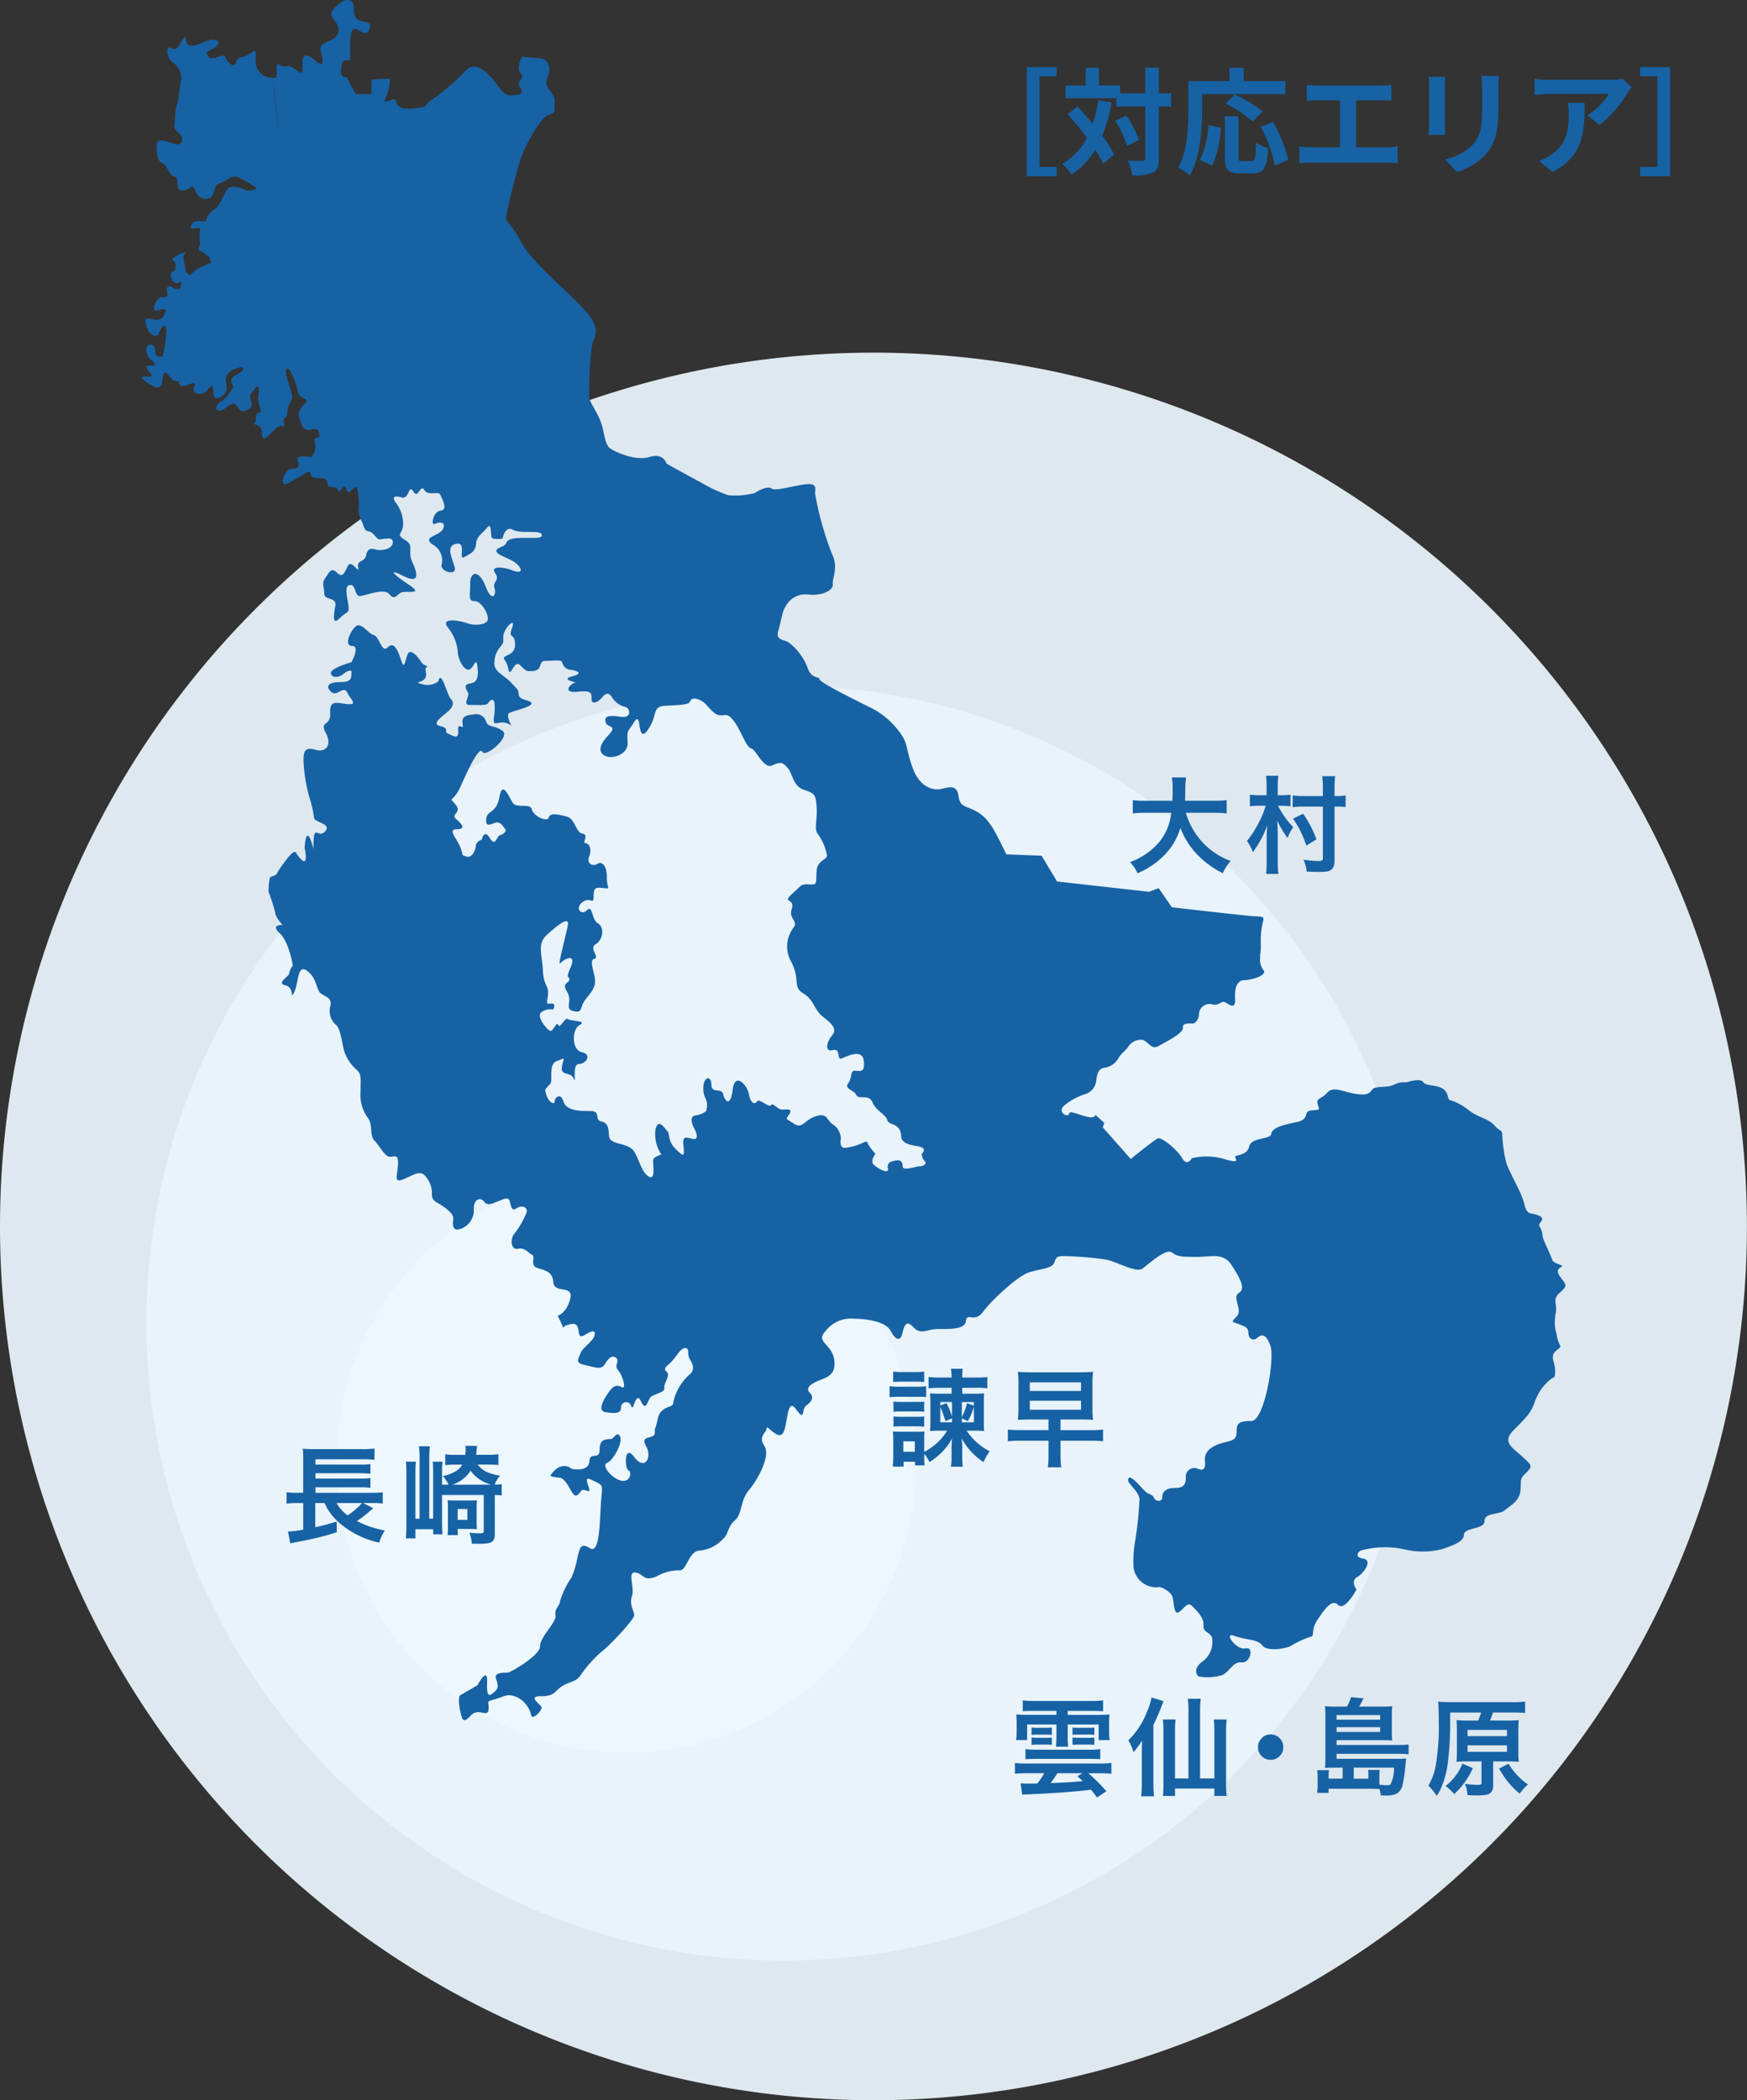
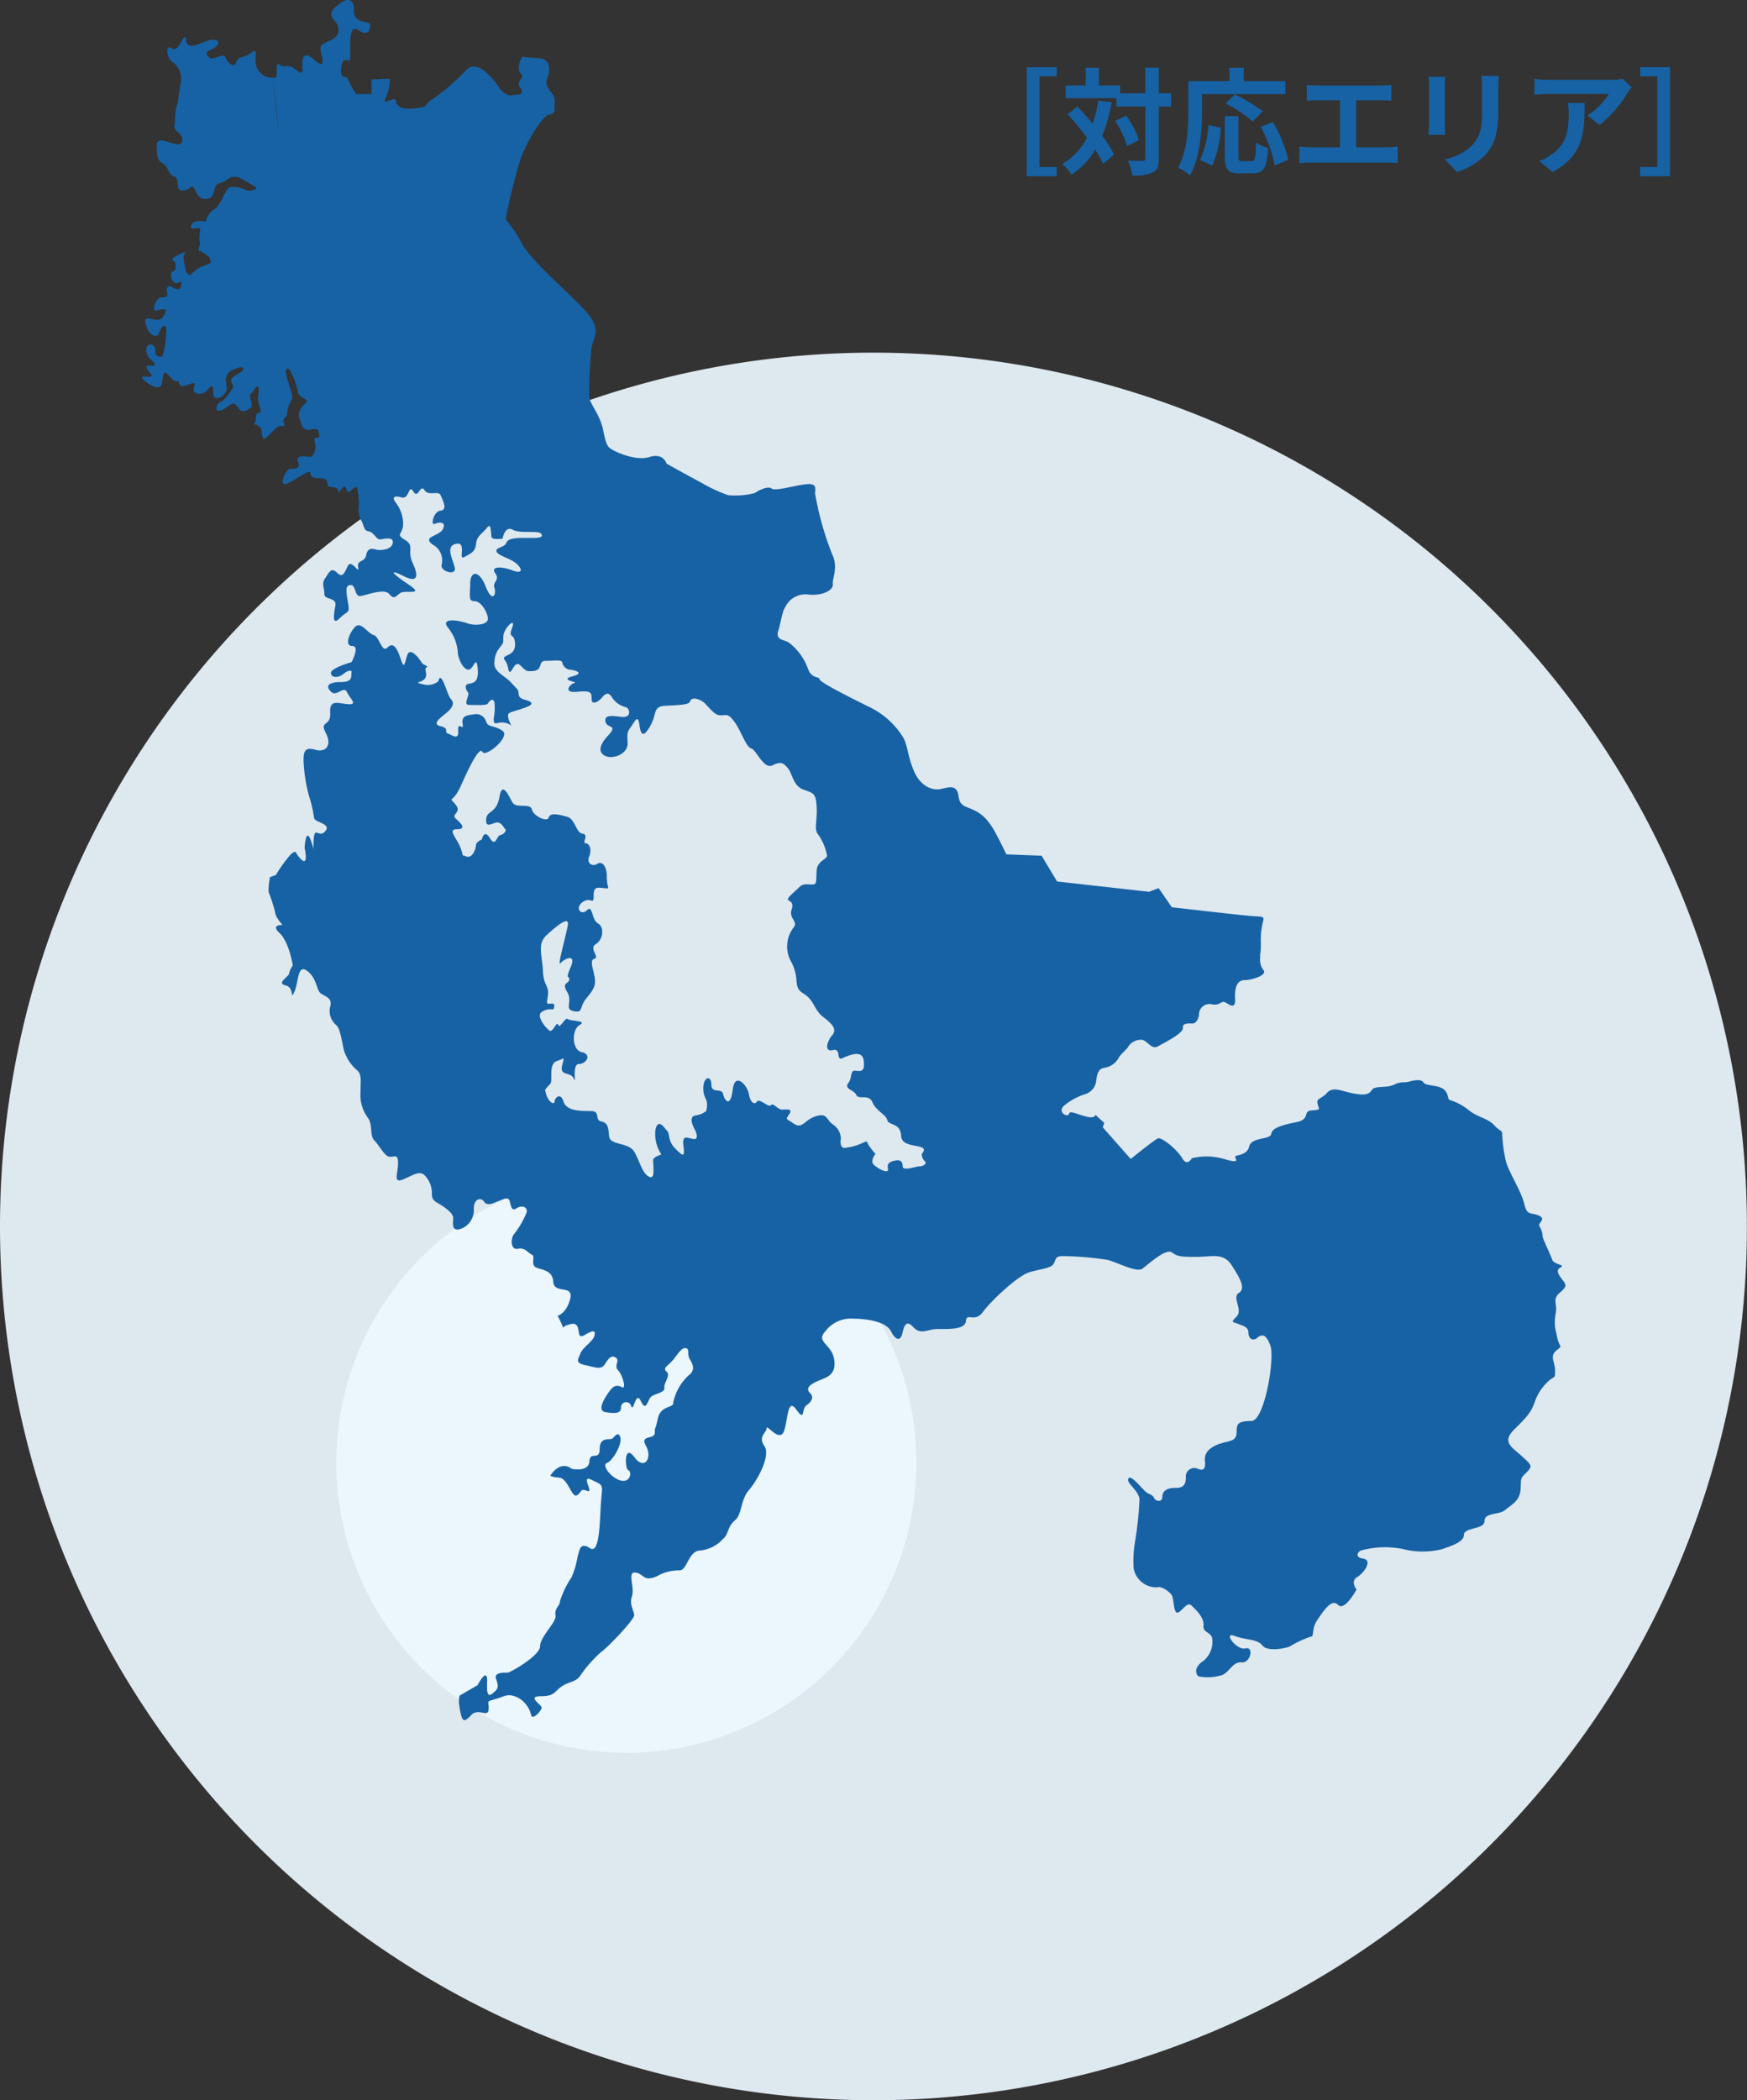
<svg xmlns="http://www.w3.org/2000/svg" width="196.81" height="236.524" viewBox="0 0 196.81 236.524">
  <rect x="0" y="0" width="196.81" height="236.524" fill="#333333" stroke="none" />
  <defs>
    <radialGradient id="radial-gradient" cx="0.5" cy="0.5" r="0.5" gradientUnits="objectBoundingBox">
      <stop offset="0" stop-color="#edf8ff" />
      <stop offset="1" stop-color="#edf8ff" />
    </radialGradient>
  </defs>
  <g id="グループ_7950" data-name="グループ 7950" transform="translate(37.036 -2.651)">
    <path id="パス_4133" data-name="パス 4133" d="M6.585,193.69a98.4,98.4,0,1,0,98.4-98.405,98.406,98.406,0,0,0-98.4,98.405" transform="translate(-43.621 -52.921)" opacity="0.92" fill="url(#radial-gradient)" style="mix-blend-mode: multiply;isolation: isolate" />
-     <path id="パス_4134" data-name="パス 4134" d="M27.16,187.649a71.79,71.79,0,1,0,71.789-71.79,71.788,71.788,0,0,0-71.789,71.79" transform="translate(-47.705 -36.005)" opacity="0.66" fill="url(#radial-gradient)" style="mix-blend-mode: multiply;isolation: isolate" />
    <path id="パス_4135" data-name="パス 4135" d="M57.4,178.771A32.676,32.676,0,1,0,90.072,146.1,32.676,32.676,0,0,0,57.4,178.771" transform="translate(-56.547 -11.42)" opacity="0.87" fill="url(#radial-gradient)" style="mix-blend-mode: multiply;isolation: isolate" />
    <path id="パス_4136" data-name="パス 4136" d="M160.711,146.6c.829-.746.829-.829.249-1.575s-.58-1.077-.083-1.325-.829-.332-.994-.829-.994-2.238-1.077-2.569a2.256,2.256,0,0,0-.332-1.161c-.331-.413.83-.828-.082-1.243s-1.326.083-1.657-1.325-1.823-3.73-2.072-4.807a16.733,16.733,0,0,1-.414-2.984c0-.581-.249-.332-.911-1.077s-1.907-.912-2.818-1.657c-.167-.136-.329-.253-.491-.362a5.908,5.908,0,0,0-1.664-.8c-.331-.083-.083-.745-.745-1.242s-1.989-.332-2.238-.746-1.078-.249-1.657-.083-.829-.082-1.657.332-2.155.082-2.487.579-.744.664-2.072.415-2.319-.829-2.983-.083-1.243.581-1.076,1.243.413.663-.663.746-.083.994-1.742,1.325-2.734.663-2.817,1.326-2.237.331-2.486,1.41-1.575.911-1.575,1.16.664.829-1.243.248a7.11,7.11,0,0,0-3.646-.082s-.4.787-.893.254a1.456,1.456,0,0,1-.185-.254c-.581-1-2.322-2.4-2.735-2.237s-3.066,2.319-3.066,2.319l-3.149-3.564.166-.5-1-.911s0,.5-1.161.166-1.74-.663-1.823-.249-1.326-.167-.58-.912a6.988,6.988,0,0,1,2.4-1.326,1.767,1.767,0,0,0,1.244-1.409c.083-.663.166-1.491.994-1.575a2.177,2.177,0,0,0,1.575-1.159c.249-.415.994-.994,1.077-1.244a1.731,1.731,0,0,1,1.492-.745c.662.082,1.077,1.16,1.823.745s2.9-1.492,2.817-2.072.663-.5,1.077-.5.746-.58.746-1.16a1.185,1.185,0,0,1,1.491-.994c.829.166,1-.415,1.41-.249s1.243.994,1.16-.414.331-2.072,1.077-2.072,2.487-.5,2.155-1.077a1.92,1.92,0,0,1-.415-1.409c0-.83.084-.332.084-1.657a8.3,8.3,0,0,1,.249-2.486c.164-.581-.083-.5-1.244-.581s-9.033-.994-9.033-.994l-1.491-2.155-1.077.414-10.2-1.142-.163-.018-1.74-2.9L98.39,97.21s-1.243-2.569-1.657-3.149a9.371,9.371,0,0,0-.6-.795,4.235,4.235,0,0,0-1.226-.946c-1.076-.579-1.74-.413-1.905-1.656s-.912-1.077-1.906-.83-2.4-.248-3.149-2.072-.663-2.9-1.243-3.811a9.09,9.09,0,0,0-3.895-3.4c-2.321-1.16-5.47-2.735-5.47-3.066s-.912,0-1.326-1.243a6.457,6.457,0,0,0-2.155-2.9,3.105,3.105,0,0,0-.55-.223c-.454-.159-.845-.339-.611-1.1.207-.671.318-1.342.47-1.893a2.729,2.729,0,0,1,.36-.843A2.494,2.494,0,0,1,76.1,67.956c1.574.166,2.818-.5,2.735-1.161s.663-1.906-.082-3.4A34.766,34.766,0,0,1,76.843,56.6c0-.581.249-1.161-.912-1.079s-3.564.829-3.978.5-1.409.166-1.906.5a8.723,8.723,0,0,1-2.984.249,16.792,16.792,0,0,1-3.026-1.407c-1.884-1-3.934-2.156-3.934-2.156s-.332-1.243-1.906-.745-3.812-.581-4.228-.83-.662-.414-.994-2.154-1.491-2.984-1.574-3.73a44.7,44.7,0,0,1,.249-5.469c.166-1.326,1.077-1.906-.166-3.647-.956-1.338-4.157-4.044-6.192-6.279a11.225,11.225,0,0,1-1.433-1.843,14.151,14.151,0,0,0-1.823-2.735c-.167-.248,1.077-5.137,1.574-6.712s2.321-4.89,3.232-5.139.58-.413.662-1.492-1.325-1.409-.828-2.652.082-1.988-.581-2.155-1.824-.082-2.072-.248-.911,1.409-.331,1.905-.663.829-.083,1.575-.166.829-.58.829-.911.414-1.906-1-2.486-2.9-3.564-1.822a24.294,24.294,0,0,1-3.812,3.314c-1.325.83-.082.746-1.823,1s-2.238-.249-2.321-.829-1.657.663-1.161-.249a5.5,5.5,0,0,0,.5-2.237l-2.072.082V11.6H25.13a12.079,12.079,0,0,1-.994-1.824c0-.249-.912.331-.664-1.243s1,0,1-1.243-.164-3.646.912-2.9,1.326,0,1.326-.58-1.906,0-1.824-1.658c.064-1.263-.745-1.409-1.492-.829S21.9,2.4,22.644,3.232s.745,1.824-.414,2.321-1.243.581-.994,1.575.166,1.491-.745.663-1.41-.746-1.41.331.167,1.409-.828.663-1.079,0-1.742-.5,0,1.575-.58,1.492l-.178-.022.643,5.706c-.238-1.35-.516-4.283-.643-5.706a1.879,1.879,0,0,1-1.81-1.138c-.414-1.076.331-2.4-.663-1.656s-1.409.248-1.657,1.076-1.161-.248-1.243-.662-1.575.5-1.824.083-.58-.5.332-.913S9.882,5.47,8.97,5.47s-2.818,1.492-2.983.082-.746,1.492-1.575.912S3.749,7.542,4.5,8.038a2.158,2.158,0,0,1,.911,1.988c-.083.581-.332,2.155-.332,2.4a5.153,5.153,0,0,0-.331,1.658c0,1.076-.331,1.326.331,1.822s.664,1.493-.248,1.326-2.154-.911-2.154.167.082,1.74.663,1.988S4,20.718,4.661,20.884s0,1.574.912,1.574,1.076-.993,1.492.083,1.574,1.077,1.905.414.166-1.161.829-1.326,1.238-.981,2.057-.666a.088.088,0,0,0,.016,0,16.038,16.038,0,0,1,1.988,1.16c.043.021.059.046.058.07-.012.171-.94.4-1.3.178-.415-.249-1.575-.5-1.906-.166S9.8,24.2,9.218,24.531a2.215,2.215,0,0,0-.994,1.326c0,.248-1.325-.332-1.657.5s1.16-.083.994.58a4.5,4.5,0,0,0,0,1.574s-.332.746-.083.746,1.077.662,1.077.662.414.663.083.746-.331.167-1,.414a3.047,3.047,0,0,0-1.16.912.785.785,0,0,1-.58-.745c-.083-.664-.414-1.327,0-1.741S4,30.083,4.5,30.332s.331,1.243,0,1.243-.332.912.166,1.243.829-.58.745.331-1.161.083-1.161.083-.58-.083-.413.581-.167.662-.663.662-1.243,1.657-.5,1.492,1.407-.414.745.663-2.321-.58-1.988.829,1.325,1.657,1.492,1.077.744-1.409.828-.331a11.372,11.372,0,0,1-.413,2.9s-.83.332-.83-.581-.829-.911-.994-.331.414,1.244.414,1.244,1.16.828.083.744-.083.663.082,1.077-1.657-.164-.912.5,1.906,1.325,2.073.414.083-1.74.911-.745.829.082,1.077.828,2.072-.745,1.658.25.993,1.076,1.491.414.663-.58.663.413,1.409.332,1.492-.5S9.8,42.928,12.12,42.348c0,0,.911.083-.415.829s-.166.994-.5,1.574-.994,1.409-1.325,1.492-.829.994-.167.994,1.326-.994,1.742-.745.58,1.076,1.242.745.83-.331.581-1.16,0-.58.414-1.243.58-.249.414.745.663,1.824.083,1.907-.167.911-.5,1.16.745,0,.829.994.166.994,1.077.082.911-.745,1.325-.745-.248-.58.167-.912.166-.414.414-1.243.5-.663.413-1.325-.994-2.735-.58-2.984c.1-.057.206.019.323.173a7.548,7.548,0,0,1,.921,2.479c.057.45.645.633.89.833.117.1.156.194.022.328-.414.414-.994.994-.745,1.74s.331,1.493,1.243,1.326.828-.083.994.581-.745-.083-.5.828-.249,1.658-.5,1.658-1.74-.332-1.41.5-.248.829-.829.829-1.574,2.322-.166,1.575,2.4-1.575,2.4-1.077.5.58,1.243.58.662.581.745.829,1.077,0,1.161.581.663-1.161.911-.166,1.077-.913,1.243,0a9.149,9.149,0,0,1,.167,1.905,2.651,2.651,0,0,0,.248,1.575c.332.5.249,1.159.829,1.242s.912.912,1.243.912,1.658-.414,1.493.415-1.493.828-1.824.745-.994-.332-1.16.58-1.077.5-.912,1.409-.746-.994-1.16-.166-.581,1.409-1.244.746-.911.082-1.325.662-.083,1-.083,1.742,1.409.331,1.243,1.325-.414,2.321.5,1.409,1.16-.414.912-1.823-.25-1.906.331-1.906.414,1.326,1.077,1.243,2.652-.911,3.231-.248.663.331,1.243-.083,2.9.331.912-1-2.155-1.741-.5-.912,1.658-.081,1-1.491.249-1.906-.829-2.569-.414-.58-.249-1.574a3.917,3.917,0,0,0-.829-2.653c-.414-.58-.249-.829.663-.58s.745-1.574,1.326-.663.745-.911,1.243-.166,1.574,0,1.823.58.829,1.657,0,1.741S33.5,60.249,34,60s1.326-.248.912.581-2.4.829-1.161,1.741a2,2,0,0,1,1,2.321c-.083.745,1.74,1.242,1.491.248s-1.076-2.4.166-2.652.167,1.906.912,1.492,1.243-.581,1.326-1.492.745-1.161,1.243-1.823.414.745.5,1.076,1.243.167,1.243.167.248-1.492,1.16-1,2.984,0,3.232.5-.746.414-1.906.414-1.907.083-2.072.581-1.326.5-1.077.993,1.657.746,2.321,1.41.5,1.077-.581.663-2.486-.5-1.906.331-.331.912-.082,1.658-.249,1.74-.994-.167-1.741-1.74-1.741-.331-.249,1.988.5,1.988,1.492,1.326,1.492,1.989-1.41.829-2.322.5-2.983-.664-2.236.413a5.029,5.029,0,0,1,1.16,2.736c0,.829.663,2.154,1.243,2.072s.829-1.658.994-.249-.249,1.74-.911,1.823-.415.662-.167.994-.663,1.409.167,1.409,1.905.083,2.072-.166.58-.745.745-.082a6.008,6.008,0,0,1-.083,1.741c0,.58,0,.662.663.5a1.8,1.8,0,0,1,1.326.331s-.663-1.16-.249-1.409,2.818-.746,2.486-1.16-1.325-.249-1.409-.912,0-.414-.829-1.326-2.072-1.243-1.906-2.4a2.6,2.6,0,0,1,.663-1.657c.331-.5.331-.249.331-1.161s1.492-2.319.994-.994.332.5.332,1.906-1.657,1.077-1.161,1.741.331,1.325.581,1.325.58-1.325,1.16-.745.662.662,1.077.662.994,0,1.161-.58.331-.58.829-.58,1.657-.166,1.657.166a1.064,1.064,0,0,0,.829.83c.332,0,1.906.331.332.745s.745.662.248.745-1.409,1.16.249,1c.145-.015.273-.025.393-.033,1.26-.084,1.264.182,1.264.862,0,.745.829.249,1.161-.167s.744-.745,1.159,0a2.59,2.59,0,0,0,1.575,1.077c.414.166.663,1.244-.58,1.077s-1.906-.166-1.74.58,1.491.249.248,1.575-.911,2.072-.083,2.321,2.4-.331,2.322-1.575,0-1.243.413-1.823.746-1.409.912-.166.5,1.409,1.243.082.249-2.155,1.657-2.237,2.735-.083,2.818-.5c.036-.187.23-.315.515-.311a2.092,2.092,0,0,1,1.391.807c.994,1.077,1.16,1.077,1.657,1.077s.745-.249,1.492.829,1.243,2.735,1.823,2.9,1.41,2.4,2.4,1.906,1.243-.249,1.74.332.58,1.989,1.741,2.4,1.409.414,1.492,1.989-.331,2.486.167,3.066a5.759,5.759,0,0,1,.891,1.892,4.085,4.085,0,0,1,.1.428c.083.5-1.076.58-1.16,1.74s.083,1.575-.5,1.575-1-.166-1.493.331-1.243,1.077-1.243,1.326.746.166.414,1.161.746,1.326.249,1.989a3.514,3.514,0,0,0-.249,3.977c.994,1.989.083,2.735,1.326,3.481s1.161,1.823,2.237,2.652,1.575,1.409,1,2.073-.912,1.905.082,1.656.332,1.244,1.077.912,2.238-1,2.4.249-.249,1.242-.912,1.161-.331.744-.829,1.407.663.745.912,1.326,1.409-.166,1.823.83,1.492,1.325,1.657,1.988,1.492.248,1.575,1.823c.068,1.306,2.408.9,2.548,1.484.028.12-.029.279-.229.5a1.174,1.174,0,0,0,.332.83c.331.248-.167.579-.58.579s-1.906.581-1.906,0-.331-.745-.746-.662-1.077.166-.912.912-1.325-.083-1.657-.5.25-1.161.25-1.161a6.951,6.951,0,0,1-.829-1.077c-.083-.248-.083-.414-.58-.164a6.513,6.513,0,0,1-2.073.58c-.5,0-.5-.746-.414-1a1.972,1.972,0,0,0-.912-1.656c-.745-.5-.58-1.327-1.906-.912s-1.492,1.491-2.486.828-.911-.413-.5-1.076-.332-.5-.83-.5-.994-.828-1.243-.5-1.325-.828-1.574-.414-.746.166-.911-.829-1.575-2.569-1.824-.5-.912,1.245-1.077.5c-.088-.4-.46-.372-.788-.424-.286-.046-.538-.152-.538-.652,0-1.077-.911-.912-.911.414s.663,1.077.331,2.568a2.449,2.449,0,0,1-1.243.5c-.912.166,0,1.657,0,1.657s.5,1.078-.166.994-1.325-.58-1.16.746,0,1.243-.912.331a2.345,2.345,0,0,1-.548-.811c-.211-.532-.138-.953-.364-1.179-.332-.331-.994-1.491-1.325-.166a4.157,4.157,0,0,0,.663,2.818s-.829.249-.913.58.332,2.4-.5,1.906-.994-1.74-1.657-2.817-2.735-.663-2.818-1.741-.166-1.492-.911-1.658,0-1.16-1.16-1.16-2.736,0-3.067-1.077a1.276,1.276,0,0,0-.2-.414c-.344-.434-.795.073-.795.414,0,.414-.828.166-1.076-1.326a7.035,7.035,0,0,1,.58-.662c.331-.331-.249-2.237.746-2.568s.828-.581.58.58.994.579,1.326,1.409-.25-1.657.58-1.657,1.492-1.077.331-1.326-1.161-2.569-.249-3.066-.994-.414-1.325-.663-.912,1.16-1.077.663-.581.745-.912.662-1.741-1.74-.912-2.154a1.664,1.664,0,0,1,1.243-.249s.415-.745-.248-.663-.414-.082-.332-1.077-.5-.911-.58-2.652-.663-2.983.414-3.978,2.569-2.237,2.4-1.161-1.243,4.808-.829,4.31,1.823-1.161,1.16.413-.166.913-.166,1.41-.912.331-.249,1.41-.332,1.905.663,2.154.829-.249,1.161-.911,1.325-1.41,1.325-2.4-.746-2.4-.082-2.569-.664-1.16.166-1.656.994-1.906.248-2.322-.58-2.154-1.243-1.491c-.56.559-1.174,0-.805-.592a1.162,1.162,0,0,1,.308-.321c.913-.663,1.244.415,1.244-.663s.331-.994,1.16-.911.331.083.331-1.243-.579-1.824-1.077-1.492-1.242,0-.911-.829,0-1.492-.414-1.492.414-.994-.332-1.077-.828-1.657-1.74-1.906-1.906-.5-2.072.083-1.74-.167-1.906-.911-1.741-.084-2.155-.746-1.16-2.569-1.492-.663-1.409,1.491-1.492,2.486.5.58,1.077.415.911.58,1.077.745-.167.58-.58.663-.5,1.409-1.161.331-.911.166-.911.166-.663.249-.663.663-.414,1.492-1.077,1.243-.249.083-.663-.994-1.491-2.072-.414-2.072.58-.581-.083-1.161.746-.663-.083-1.656-.33.082.663-2.156,2.073-4.391,2.4-3.729,3.232-1.74,2.238-2.4-1.575-.332-1.824-1a1.163,1.163,0,0,0-1.409-.829c-.746.083-1.41.166-1.243,1.077s-.58-.414-.5.746-.662.5-1.16.331.248-.58-.829-.829.083-1,.746-1.574.828-1.077.414-1.492-1.077-3.4-1.41-1.989a1.913,1.913,0,0,1-1.741.331c-1.16-.249-.083-.166.25-.662s-.167-1.077.164-1.243-.331-.167-.58-.581-1.243-1.74-1.574-.829-.332,1.741-.746.5-.829-1.988-1.492-1.325-.912-1.244-1.575-1.41-1.409-1.575-2.072-.912-1.242,2.155-.331,2.155-.083,1.823-.083,1.823-2.4.663-2.319,1.243.911.5,1.409.084.994-.5.911-.167.249,1.076-1.161,1.076-1.822.414-1.159,1.079,1.409-.746,1.823.082,1.243,1.409.083,1.325-2.073-.579-1.989,1-1.243.829-.5,2.237,0,2.238-1.159,1.906-1.41.084-1.326,1.575a18.42,18.42,0,0,0,.579,3.564,13.441,13.441,0,0,1,.581,2.486c0,.581,2.072.663,1.243,1.574S20.323,93.4,20.323,96.63c0,0-.745-3.315-.994-.166,0,0,.663,2.9-.912.663,0,0-.082-.663-.994.5A16.213,16.213,0,0,0,16.1,99.53l-.663.249a7.294,7.294,0,0,0-.166,1.657,19.159,19.159,0,0,1,.746,2.321c0,.5.829,1.409.829,1.409s-1.41-.082-.332.912S18,109.723,18,109.723a2.344,2.344,0,0,0-.415.912c0,.332-1.492,1.077-.414,1.326s.5,1.823,1,.746.331-3.149,1.409-2.4,1.077,2.072,1.491,2.486,1.41.5,1.161,1.492a2.062,2.062,0,0,0,.663,2.155c.5.414.663,2.155.912,2.983.02.067.053.129.078.194a4.7,4.7,0,0,0,1.331,1.877c.58.5.414,1.161.414,2.487a4.328,4.328,0,0,0,.829,2.9c.58.746.166,1.988.745,2.568s1.161,1.824,1.741,1.824.912-.332.912.745-.58,2.238.5,1.824,1.74-1,2.4-.58a2.881,2.881,0,0,1,.912,2.237c0,.663.414.829.829,1.077s1.574.994,1.574,1.574-.248,1.574.829,1.244a2.244,2.244,0,0,0,1.492-2.322c0-.993.745-1.325,1.16-.745s1.161.082,1.658-.082,1.076-.581,1.243.082.248,1.077.745.745,1.243-.248,1.161.414a9.981,9.981,0,0,1-1.492,2.569c-.332.5-.332,1.741.5,1.575s1.161.5,1.575.663-.167,1.076.414,1.409,1.906.248,1.988,1.657,2.322.248,1.906,1.906-1.409,1.905-1.409,1.905.5,1,.58,1.244.083-.083.414-.166,1-.415,1.244.166,0,1.409.828.911,1.244-.58,1.079.083-1.327,1.326-1.575,1.989-.663,1.076.5,1.325,1.824.581,2.238-.082.745-1.077,1.243-.746-.249.912.248,1.41,1,2.236.415,1.905-1-.082-1.41.5-1.491,2.154-.413,2.319,1.74.167,1.74-.5a.588.588,0,0,1,1.16-.167c.249.747.5-1.823,1.078-.58s.745,0,1.077-.413,1.657-.5,1.574-1.079.746-1.407.25-1.822.166-.663.663-1.243.994-1.492,1.491-1.41.083.663.5,1.326.5,1.243-.167,1.741a5.8,5.8,0,0,0-1.74,3.066c.083.663-1.41.249-1.741,1.823s-.331.746-.331,1.574-1.741.166-.994,1.493-.166,2.817-1.326,1.243-1.077,1.325-.663,1.492.249,1.409-.829,1.161-2.237-1.742-1.575-1.989,1.741-2.155,1.492-2.9-.663,0-.912.166-1.407-.248-1.407,1.161-1.077.166-1.161,1.409-1.989.829-1.989.829-1.16-1.076-2.4.746c0,0,0,.166.994.249s1.409,2.32,1.989,1.988.331-.829,1.16-.5-.829-1.905.5-1.242,1.243.414,1.077,2.237-.082,6.215-1.243,5.47-1.161.166-1.409.911a10.64,10.64,0,0,1-.664,2.321,10.26,10.26,0,0,0-1.325,2.735c0,.5-.663.829-.5,1.575s-1.741,2.4-1.741,3.48-3.4,2.984-3.648,2.984-1.574-.083-1.325.663.332,1.077-.166,1.492-.912.829-.829-1.077-1.077.331-1.077.331l-1.989,1.16s-.248.25,0,1.575.415,1.575,1.244.663,1.906.331,1.988-.663-.414-.829.745-1.16,1.327-.663,2.4-.25a3,3,0,0,1,1.657,2.073c.166.581,1.243-.58,1.161-.912s-1.657-1.243-.083-1.243,1.492-.5,2.321-1.076,1.575-.5,2.072-1.161a14.63,14.63,0,0,1,2.4-2.735c.828-.58,3.729-3.647,3.729-4.143s-.58-1.16-.249-2.155-.58-2.818.414-2.653.829,1.078,2.4.415a4.922,4.922,0,0,1,2.569-.663c.828,0,.993-2.238,2.321-2.238a4,4,0,0,0,2.568-1.325c.58-.414.5-1.41,1.326-2.073s.58-2.236,1.575-3.4,2.485-3.9,1.74-4.973.249-1.493.249-1.989,1.243,1.326,1.823.58.414-4.226,1.492-2.734.58,0,1.16-.415.912-.911.414-1.409-.082-.912.83-1.325,2.154-.58,1.905-2.4-2.154-1.988-.994-3.231a3.588,3.588,0,0,1,3.15-1.41c1.243,0,3.646.249,4.226,1.41a3.431,3.431,0,0,0,.26.434c.465.656.844.471.984-.02.166-.58.331-1.906,1.243-.911s1.574.248,2.818.248,3.066.083,3.149-.911.994.249,1.906-1,3.895-4.061,5.221-4.474,2.569-.414,2.817-1.077.331-.745,1.077-.745a36.43,36.43,0,0,1,4.89.414c1.077.248,3.315,1.492,3.978.994.337-.253,1.018-.848,1.69-1.307.652-.444,1.3-.76,1.624-.517.663.5,1.161.5,2.818.5s2.983-.5,3.895.912,1.657,2.652.829,3.149.5,1.906-.248,2.652-.415.58.164.83,1.161.331,1.161.994.5.994.994.58.994-.5,1.492.912-.663,8.452-2.154,8.452-1.657.332-1.657,1.161-.332.994-1,1.16-2.735.58-2.569,2.155-.829.829-1.076.829a.958.958,0,0,0-1.077,1.078c0,1.076-.58,1.16-1.326,1.16s-1.325.331-1.325.994-.746.5-.912.167-.249-.332-.746-.581-1.823-2.154-2.154-1.657,1.076,1.244,1.243,2.321a40.891,40.891,0,0,1-.541,5.035,12.754,12.754,0,0,0-.123,2.755,2.6,2.6,0,0,0,2.653,2.155c.5-.167,1.409.5,1.657.911s.167,2.238.746,1.906.994-1.243,1.492-.745,1.409,1.326,1.325,2.237.994.663.994,1.658a2.732,2.732,0,0,1-1.243,2.485c-1.076.912-.331,1.575-.331,1.575a5.4,5.4,0,0,0,2.735-.166c.912-.5,1.16-1.492,2.154-1.41s1.41-1.823.415-1.573-2.569-1.907-1.243-1.41,2.568.332,3.149,1.078,2.652.332,3.149.082A11.51,11.51,0,0,1,132.7,185.3c.413,0,0-.829.746-1.906s1.574-2.4,2.319-1.656S137.838,180,137.838,180s-.745-.912.083-1.41,1.74-1.906.662-2.072-.5-.829-.248-.912a10.235,10.235,0,0,1,4.723-.166,9.011,9.011,0,0,0,4.475,0c.331-.166,2.4-.663,2.4-1.574s2.321-.58,2.321-1.575,1.657-.663,2.321-1.243,1.658-.994,1.741-2.319-.082-1.161.663-1.907.58-.829-.5-1.823-2.321-1.574-.911-2.983,1.905-1.906,2.319-3.067a5.792,5.792,0,0,1,1.741-2.569c.494-.352.567-.232.578-.745,0-.091,0-.2,0-.331,0-.912-.663-1.575.167-2.238s.249-.166,0-1.824a4.8,4.8,0,0,1-.083-2.4c.166-1.077-.414-1.491.414-2.237" transform="translate(-22.052 1.651)" fill="#1762a4" />
-     <path id="パス_5398" data-name="パス 5398" d="M8.479-1.559a10.523,10.523,0,0,0,1.57.668,12.2,12.2,0,0,0,1.57.4A6.609,6.609,0,0,0,10.98.879,10.21,10.21,0,0,1,6.668-1.207a6.674,6.674,0,0,1-1.512-1.74Q5.016-3.2,4.834-3.58H3.791V-.855A24.306,24.306,0,0,0,6.2-1.5L6.217-.3a26.764,26.764,0,0,1-2.6.721Q2.93.574,1.523.85,1.213.908.973.961L.721-.375A10.478,10.478,0,0,0,2.432-.586V-3.58H1.787a9.743,9.743,0,0,0-1.23.064V-4.8a7.972,7.972,0,0,0,1.254.064h.621V-8.52A10.7,10.7,0,0,0,2.385-9.7,12.183,12.183,0,0,0,3.7-9.65H9.059a10.589,10.589,0,0,0,1.4-.064v1.26A13.169,13.169,0,0,0,9.07-8.508H3.814v.6H8.9A7.538,7.538,0,0,0,10-7.963v1.084q-.445-.047-1.1-.059H3.814v.6h5.08A6.082,6.082,0,0,0,10-6.4v1.1a9,9,0,0,0-1.1-.053H3.814v.621h6.393A8.172,8.172,0,0,0,11.391-4.8v1.283a6.873,6.873,0,0,0-1.078-.064H9.182L10.313-3l-.217.188L9.967-2.7A10.9,10.9,0,0,1,8.479-1.559ZM7.447-2.191a11.111,11.111,0,0,0,.943-.727,6.889,6.889,0,0,0,.586-.574q.064-.076.076-.088H6.188A4.169,4.169,0,0,0,7.447-2.191ZM24-5.654a5.831,5.831,0,0,0,.791-.059v1.277a7.689,7.689,0,0,0-.773-.053V-.1q0,.744-.434.943a1.609,1.609,0,0,1-.516.129,8.178,8.178,0,0,1-.85.035q-.2,0-.8-.012a4.03,4.03,0,0,0-.264-1.242,9.177,9.177,0,0,0,1.16.076.98.98,0,0,0,.369-.047q.088-.047.088-.223V-4.488h-4.7v3.064q.006.809.041,1.365H17.073V-.633h-2V.4H13.991a12.877,12.877,0,0,0,.064-1.43V-6.979q0-.709-.053-1.254h1.119a11.866,11.866,0,0,0-.047,1.242v5.168h.469V-8.561a12.106,12.106,0,0,0-.064-1.412H16.7A11.715,11.715,0,0,0,16.634-8.6v6.773h.434V-6.979q0-.791-.047-1.254h1.1a12.336,12.336,0,0,0-.047,1.254v1.33H18.8a3.7,3.7,0,0,0-.639-.973,4.337,4.337,0,0,0,1.529-.586,2.151,2.151,0,0,0,.662-.7h-.8a10.819,10.819,0,0,0-1.119.053V-9.07a8.926,8.926,0,0,0,1.189.064h1.072a5.7,5.7,0,0,0,.041-.627,2.146,2.146,0,0,0-.029-.393l1.318.012a2.251,2.251,0,0,0-.035.246q-.018.135-.035.357-.012.164-.041.4h1.266a7.926,7.926,0,0,0,1.248-.07v1.219q-.545-.047-1.2-.053H22.077a3.177,3.177,0,0,0,.85.744,5.091,5.091,0,0,0,1.688.5A3.442,3.442,0,0,0,24-5.654Zm-.41.006A4.612,4.612,0,0,1,22.4-6.182a4.093,4.093,0,0,1-1.113-1.043,3.882,3.882,0,0,1-2.045,1.576ZM22-.633q-.352-.029-.779-.029H19.839V.029H18.7a8.564,8.564,0,0,0,.035-.937v-2.08q0-.562-.029-.908.281.029.879.029h1.529q.609,0,.885-.029-.029.293-.029.914v1.512A8.04,8.04,0,0,0,22-.633ZM19.827-2.906v1.219h1.1V-2.906Z" transform="translate(-5.309 175.493)" fill="#1762a4" />
-     <path id="パス_5399" data-name="パス 5399" d="M5.268-8.643H2.736q-.809,0-1.26.041v-1.23a9.755,9.755,0,0,0,1.348.07H9.193a9.383,9.383,0,0,0,1.33-.07V-8.6q-.445-.041-1.225-.041H6.539v.451H9.768q1.031,0,1.482-.047a8.025,8.025,0,0,0-.047.979v.9a6.5,6.5,0,0,0,.064,1.008H10.025V-7.107H6.539v1.336a9.262,9.262,0,0,0,.053,1.16H5.209a8.422,8.422,0,0,0,.059-1.16V-7.107h-3.3v1.752H.721A6.5,6.5,0,0,0,.785-6.363v-.9a8.579,8.579,0,0,0-.047-.979q.451.047,1.482.047H5.268ZM3.891-1.623H1.91a12.152,12.152,0,0,0-1.318.064V-2.783a9.883,9.883,0,0,0,1.318.064h8.232a10.814,10.814,0,0,0,1.318-.064v1.225a11.871,11.871,0,0,0-1.318-.064H8.859A17.9,17.9,0,0,1,10.9.41l-1.061.7Q9.428.545,9.164.234l-.41.047Q7.77.4,5.877.545,4.184.662,2.238.75,1.67.773,1.418.8L1.23-.486q.369.035.861.035.539,0,1.02-.012A7.441,7.441,0,0,0,3.891-1.623Zm1.488,0q-.451.709-.762,1.107L4.8-.521Q7.23-.615,8.232-.738q-.223-.211-.6-.539l.557-.346ZM2.467-5.941v-.826a4.943,4.943,0,0,0,.627.029H4.154a4.611,4.611,0,0,0,.6-.029v.826a4.864,4.864,0,0,0-.6-.029H3.094A5.3,5.3,0,0,0,2.467-5.941ZM1.781-3.2V-4.336a9.922,9.922,0,0,0,1.266.064H8.971a9.218,9.218,0,0,0,1.236-.064V-3.2Q9.762-3.24,8.971-3.24H3.047Q2.285-3.24,1.781-3.2Zm.686-1.617v-.826a5.2,5.2,0,0,0,.627.029H4.154a5.736,5.736,0,0,0,.6-.029v.826a4.864,4.864,0,0,0-.6-.029H3.094A5.3,5.3,0,0,0,2.467-4.816ZM7.078-5.947v-.82a4.943,4.943,0,0,0,.627.029H8.93a5.19,5.19,0,0,0,.609-.029v.82a5.015,5.015,0,0,0-.609-.029H7.705A5.3,5.3,0,0,0,7.078-5.947Zm0,1.131v-.826a5.2,5.2,0,0,0,.627.029H8.93a4.59,4.59,0,0,0,.609-.029v.826a4.927,4.927,0,0,0-.609-.029H7.705A5.388,5.388,0,0,0,7.078-4.816ZM20.143-1.031V-8.736a9.465,9.465,0,0,0-.076-1.271h1.459a9.717,9.717,0,0,0-.076,1.271v7.705h1.611V-6.41A12.275,12.275,0,0,0,23-7.67H24.45A10.011,10.011,0,0,0,24.38-6.4V-.311A9.676,9.676,0,0,0,24.45.938H23.061V.1H18.626V.938H17.266a10.97,10.97,0,0,0,.059-1.219V-6.416a11.382,11.382,0,0,0-.064-1.254h1.43a10.133,10.133,0,0,0-.064,1.236v5.4ZM16.194-7.072v6.65A11.088,11.088,0,0,0,16.27.973H14.811a11.2,11.2,0,0,0,.076-1.406v-3.5q0-.521.035-1.359a11.8,11.8,0,0,1-.967,1.3,5.416,5.416,0,0,0-.586-1.336,9.083,9.083,0,0,0,2.109-3.234,6.714,6.714,0,0,0,.5-1.594l1.354.422-.094.24A25.174,25.174,0,0,1,16.194-7.072ZM29.412-5.988a1.372,1.372,0,0,1,1,.416,1.379,1.379,0,0,1,.416,1.014,1.385,1.385,0,0,1-.416,1.008,1.392,1.392,0,0,1-1.014.416,1.385,1.385,0,0,1-1.008-.416,1.379,1.379,0,0,1-.416-1.014,1.376,1.376,0,0,1,.27-.832A1.378,1.378,0,0,1,29.412-5.988Zm8.1,4.98V-2.25H36.483q-.592,0-.961.023.047-.445.047-1.236V-8.1a8.927,8.927,0,0,0-.053-1.072,8.878,8.878,0,0,0,1.031.047h1.447a4.876,4.876,0,0,0,.463-1.066l1.406.135q-.223.463-.5.932h2.7A8.851,8.851,0,0,0,43.1-9.176a7.474,7.474,0,0,0-.047.926v1.98a8.786,8.786,0,0,0,.047.961q-.434-.035-1.014-.035H36.829V-4.8h7a7.961,7.961,0,0,0,1.113-.059v1.107A10.255,10.255,0,0,0,43.8-3.809H36.829v.563H43.76a7.662,7.662,0,0,0,.908-.041q-.018.105-.029.229l-.035.322a17.476,17.476,0,0,1-.346,2.455,1.449,1.449,0,0,1-.721.99,2.853,2.853,0,0,1-1.189.176q-.2,0-.539-.012a5.682,5.682,0,0,0-.141-.721q-.281-.006-.7-.023-.193-.006-.527-.006H35.932V.592h-1.3a6.84,6.84,0,0,0,.064-1v-.832a4.392,4.392,0,0,0-.053-.727h1.33a3.552,3.552,0,0,0-.041.586v.369Zm1.254,0h1.652v-.387a3.845,3.845,0,0,0-.041-.6h1.318a1.627,1.627,0,0,0-.029.287q-.018.252-.018.445v.6q0,.141.006.322a6.068,6.068,0,0,0,.855.07.612.612,0,0,0,.381-.088,3.731,3.731,0,0,0,.4-1.893H38.762ZM36.829-7.652h4.91v-.516h-4.91Zm0,.844v.539h4.91v-.539Zm15.948-.744a6.64,6.64,0,0,0,.334-.908H49.624v.973A34.778,34.778,0,0,1,49.3-2.344a9.965,9.965,0,0,1-.6,2.15A6.549,6.549,0,0,1,48.124.932a8.028,8.028,0,0,0-.949-1.16,7.187,7.187,0,0,0,.762-1.928,25.834,25.834,0,0,0,.4-5.385q0-1.529-.07-2.145.58.059,1.535.059h6.82a9.454,9.454,0,0,0,1.447-.07v1.289a12.966,12.966,0,0,0-1.389-.053H54.452a9.69,9.69,0,0,1-.346.908h2.021a11.711,11.711,0,0,0,1.23-.047,8.089,8.089,0,0,0-.053,1.154v2.379a8.156,8.156,0,0,0,.053,1.154q-.533-.041-1.207-.041H54.47V-.311a1.454,1.454,0,0,1-.129.686A.862.862,0,0,1,53.714.8a5.724,5.724,0,0,1-1.055.076q-.439,0-1.084-.029a5.323,5.323,0,0,0-.088-.668,4.509,4.509,0,0,0-.2-.609,11.13,11.13,0,0,0,1.418.117.811.811,0,0,0,.387-.059q.064-.041.064-.176V-2.953H51.54q-.709,0-1.2.041.041-.4.041-1.189V-6.4q0-.779-.041-1.2a11.429,11.429,0,0,0,1.2.047ZM51.587-6.5v.7h4.441v-.7Zm0,1.734v.732h4.441v-.732ZM57.458.68A8.72,8.72,0,0,1,56.21-.562a10.305,10.305,0,0,1-.662-.9l-.422-.674L56.2-2.7a7.742,7.742,0,0,0,1.207,1.535,6.213,6.213,0,0,0,.984.8,5.849,5.849,0,0,0-.475.469A6.927,6.927,0,0,0,57.458.68ZM50.087.721a5.914,5.914,0,0,0-.979-.9,7.4,7.4,0,0,0,.656-.6A5.8,5.8,0,0,0,51.007-2.7l1.172.5A8.721,8.721,0,0,1,50.087.721Z" transform="translate(76.709 203.962)" fill="#1762a4" />
-     <path id="パス_5397" data-name="パス 5397" d="M4.412-.475v.439a6.609,6.609,0,0,0,.041.844H3.375V.4H2.086V.949H.873A11.036,11.036,0,0,0,.926-.2V-2.08a7.534,7.534,0,0,0-.047-.932q.4.035.938.035H3.639a5.432,5.432,0,0,0,.8-.035q-.029.264-.029.867V-.709a7.017,7.017,0,0,0,1.207-.8A6.186,6.186,0,0,0,6.99-3.1H6.252a11,11,0,0,0-1.184.047,12.425,12.425,0,0,0,.041-1.242V-6.1q0-.844-.041-1.2.393.041,1.23.041h1.2v-.668H6.363A12.811,12.811,0,0,0,4.9-7.869V-9.146a11.4,11.4,0,0,0,1.459.064H7.494a5.709,5.709,0,0,0-.07-.99H8.748a5.285,5.285,0,0,0-.053.92v.07H10.43a9.351,9.351,0,0,0,1.09-.053v1.26a10.2,10.2,0,0,0-1.1-.053H8.7v.668H10.09A10.049,10.049,0,0,0,11.162-7.3q-.035.293-.035,1.143V-4.2q0,.773.035,1.148a8.878,8.878,0,0,0-1.1-.047H9.188A6.564,6.564,0,0,0,10.33-1.781a6.534,6.534,0,0,0,1.459,1,5.213,5.213,0,0,0-.68,1.225A7.3,7.3,0,0,1,8.631-2.232a9.426,9.426,0,0,1,.064.99V-.158A6.84,6.84,0,0,0,8.76.955H7.424a6.369,6.369,0,0,0,.07-1.1V-1.213l.018-.469.006-.211q.023-.217.029-.334a7.179,7.179,0,0,1-.691,1.049A7.408,7.408,0,0,1,5,.434,3.347,3.347,0,0,0,4.412-.475ZM7.541-4.043v-.445l-.732.311q-.258-.814-.393-1.148-.082-.211-.193-.451v1.734Zm1.107,0h1.359V-5.795a7.478,7.478,0,0,1-.68,1.623l-.68-.311Zm0-.568q.029-.064.059-.135a8.3,8.3,0,0,0,.381-.926q.064-.211.135-.516l.785.264v-.4H8.648ZM7.541-6.328H6.223v.4l.7-.275a8.974,8.974,0,0,1,.621,1.518ZM2.057-1.9V-.721H3.352V-1.9ZM.914-8.578V-9.756a6.705,6.705,0,0,0,.973.053H3.434a6.78,6.78,0,0,0,.973-.053v1.178a9.192,9.192,0,0,0-.973-.041H1.887A9.09,9.09,0,0,0,.914-8.578Zm-.4,1.711V-8.109a6.129,6.129,0,0,0,.967.059h2.18A7.556,7.556,0,0,0,4.629-8.1v1.219a8.414,8.414,0,0,0-.908-.035H1.482A8.08,8.08,0,0,0,.516-6.867ZM.949-5.227V-6.375a6.189,6.189,0,0,0,.762.035H3.668a5.764,5.764,0,0,0,.738-.035v1.148a5.935,5.935,0,0,0-.738-.035H1.711A6.1,6.1,0,0,0,.949-5.227Zm0,1.676V-4.7a6.189,6.189,0,0,0,.762.035H3.662A5.743,5.743,0,0,0,4.406-4.7v1.148a6.189,6.189,0,0,0-.762-.035H1.7A6.149,6.149,0,0,0,.949-3.551Zm17.466-.809H16.364q-.891.006-1.406.047a9.246,9.246,0,0,0,.07-1.289V-8.443a8.962,8.962,0,0,0-.07-1.283q.539.053,1.412.053h5.619q.9,0,1.447-.053a8.875,8.875,0,0,0-.07,1.266v2.906a8.586,8.586,0,0,0,.07,1.242q-.551-.047-1.412-.047H19.768v1.2h3.322a11.238,11.238,0,0,0,1.465-.07V-1.9a11.321,11.321,0,0,0-1.465-.07H19.768V-.521a11.355,11.355,0,0,0,.076,1.547h-1.5a11.229,11.229,0,0,0,.07-1.547V-1.969H15.3a11.573,11.573,0,0,0-1.465.07V-3.234a11.156,11.156,0,0,0,1.465.07h3.111ZM16.305-8.537v.967h5.771v-.967Zm0,2.063v1.02h5.771v-1.02Z" transform="translate(62.671 166.862)" fill="#1762a4" />
-     <path id="パス_5396" data-name="パス 5396" d="M6.07-4.2A7.264,7.264,0,0,1,4.113-.984,9.067,9.067,0,0,1,1.242.908,4.46,4.46,0,0,0,.885.264,5.987,5.987,0,0,0,.4-.352,7.819,7.819,0,0,0,3.686-2.6,6.335,6.335,0,0,0,5.045-5.9H2.221a10.922,10.922,0,0,0-1.512.076V-7.33a10.844,10.844,0,0,0,1.512.076H5.168Q5.2-7.98,5.2-8.484a8.435,8.435,0,0,0-.088-1.395H6.709a9.96,9.96,0,0,0-.088,1.412q-.006.691-.029,1.213H9.773a11.317,11.317,0,0,0,1.512-.076v1.506a12.036,12.036,0,0,0-1.5-.076h-3.1a7.565,7.565,0,0,0,.738,1.746A8.069,8.069,0,0,0,11.73-.48,6.019,6.019,0,0,0,10.84.9,10.365,10.365,0,0,1,7.881-1.289,9,9,0,0,1,6.07-4.2Zm9.714-3.68V-8.906a8.344,8.344,0,0,0-.07-1.166h1.395a7.537,7.537,0,0,0-.07,1.172v1.025h.4a8.4,8.4,0,0,0,1.037-.064v1.307a8.194,8.194,0,0,0-1.014-.059h-.393a8.577,8.577,0,0,0,.563.973,9.556,9.556,0,0,0,1.154,1.441,5.549,5.549,0,0,0-.645,1.207,11.41,11.41,0,0,1-1.166-1.957q.064.715.064,1.752V-.322a10.054,10.054,0,0,0,.07,1.307H15.72a9.9,9.9,0,0,0,.07-1.3V-2.7q-.006-.99.07-1.793a11.732,11.732,0,0,1-1.623,3.029,4.91,4.91,0,0,0-.668-1.26,11.308,11.308,0,0,0,1.254-1.928,9.283,9.283,0,0,0,.855-2.045h-.615a8.9,8.9,0,0,0-1.16.064V-7.939a8.87,8.87,0,0,0,1.166.064ZM23.436-6.6V-.545a1.545,1.545,0,0,1-.217.914,1.124,1.124,0,0,1-.809.357,8.118,8.118,0,0,1-.861.035q-.334,0-1.248-.041a4.073,4.073,0,0,0-.363-1.336l.369.047a9.9,9.9,0,0,0,1.33.094.856.856,0,0,0,.387-.059q.1-.053.1-.275V-6.6H20.061a9.828,9.828,0,0,0-1.342.07V-7.857a9.33,9.33,0,0,0,1.33.07h2.074v-.82a9.8,9.8,0,0,0-.076-1.412h1.459a11.022,11.022,0,0,0-.07,1.412v.82h.088a6.971,6.971,0,0,0,1.16-.07v1.307A9.836,9.836,0,0,0,23.554-6.6ZM21.4-2.906,20.261-2.2a13.968,13.968,0,0,0-.674-1.664,11.889,11.889,0,0,0-.82-1.377l1.125-.551A12.111,12.111,0,0,1,21.4-2.906Z" transform="translate(89.871 100.082)" fill="#1762a4" />
    <path id="パス_5395" data-name="パス 5395" d="M9.269-11.076V1.2h3.367V.169H10.7V-10.049h1.937v-1.027Zm8.047,3.757a15.237,15.237,0,0,1-.624,2.626c-.572-.689-1.157-1.352-1.716-1.95l-1.1.871c.715.793,1.482,1.716,2.171,2.639A7.217,7.217,0,0,1,13.273-.182a6.778,6.778,0,0,1,1.04,1.209,8.741,8.741,0,0,0,2.665-2.808,12.136,12.136,0,0,1,.884,1.6L19.1-1.235a12.878,12.878,0,0,0-1.339-2.106,17.763,17.763,0,0,0,1.066-3.783Zm1.911,2.3a10.832,10.832,0,0,1,1.339,2.834l1.339-.689a10.2,10.2,0,0,0-1.443-2.743Zm6.305-3.107H24.141v-2.886H22.62v2.886H19.786v-.884h-2.4V-11H15.9v1.989H13.637v1.43h5.72v.936H22.62v5.85c0,.208-.078.273-.312.273s-.923.013-1.651-.026a6.369,6.369,0,0,1,.494,1.664A5.182,5.182,0,0,0,23.491.78c.494-.247.65-.7.65-1.573v-5.85h1.391Zm3.484.091H38.4V-9.5H33.709V-11H32.1V-9.5H27.469v3.276c0,1.872-.091,4.6-1.157,6.461a7.18,7.18,0,0,1,1.339.871c1.17-2.028,1.365-5.239,1.365-7.332ZM35.841-6.11a16.373,16.373,0,0,0-3.146-1.885L31.668-6.981a15,15,0,0,1,3.055,2.028ZM30.16,0a11.971,11.971,0,0,0,.962-4.251l-1.391-.3a10.762,10.762,0,0,1-.949,3.939Zm3.367-.494c-.364,0-.416-.065-.416-.533V-5.551H31.577v4.537c0,1.443.325,1.9,1.7,1.9h1.443c1.209,0,1.6-.624,1.742-2.847A4.069,4.069,0,0,1,35.1-2.587c-.052,1.794-.13,2.093-.52,2.093ZM35.62-4.355A15.456,15.456,0,0,1,37.206-.013l1.521-.624A15.488,15.488,0,0,0,37-4.888Zm5.187-4.719v1.781c.325-.026.884-.052,1.235-.052h2.509v5.3h-3.3a8.419,8.419,0,0,1-1.274-.1V-.26a10.864,10.864,0,0,1,1.274-.065h8.567a10.43,10.43,0,0,1,1.222.065V-2.145a7.944,7.944,0,0,1-1.222.1H46.371v-5.3h2.743c.377,0,.832.026,1.222.052V-9.074C49.959-9.035,49.5-9,49.114-9H42.042C41.678-9,41.145-9.035,40.807-9.074Zm21.632-1.014H60.476a9.17,9.17,0,0,1,.078,1.3v2.47c0,2.028-.169,3-1.066,3.978A5.881,5.881,0,0,1,56.368-.7L57.72.728a7.654,7.654,0,0,0,3.159-1.872c.962-1.066,1.508-2.275,1.508-5.07V-8.788C62.387-9.308,62.413-9.724,62.439-10.088Zm-6.032.1H54.535a9.23,9.23,0,0,1,.052,1V-4.6c0,.39-.052.9-.065,1.144h1.885c-.026-.3-.039-.806-.039-1.131V-8.983C56.368-9.4,56.381-9.685,56.407-9.984ZM77.415-8.8l-1.027-.962a6.7,6.7,0,0,1-1.326.117H68.055a10.306,10.306,0,0,1-1.586-.13v1.807c.611-.052,1.04-.091,1.586-.091h6.773a7.731,7.731,0,0,1-2.392,2.418l1.352,1.079a13.241,13.241,0,0,0,3.12-3.562A6.545,6.545,0,0,1,77.415-8.8Zm-5.3,1.755H70.226a7.206,7.206,0,0,1,.091,1.17c0,2.132-.312,3.51-1.963,4.654a5.137,5.137,0,0,1-1.365.715L68.51.728C72.046-1.17,72.111-3.822,72.111-7.046Zm9.62-4.03V1.2H78.364V.169H80.3V-10.049H78.364v-1.027Z" transform="translate(69.371 21.288)" fill="#1762a4" />
  </g>
</svg>